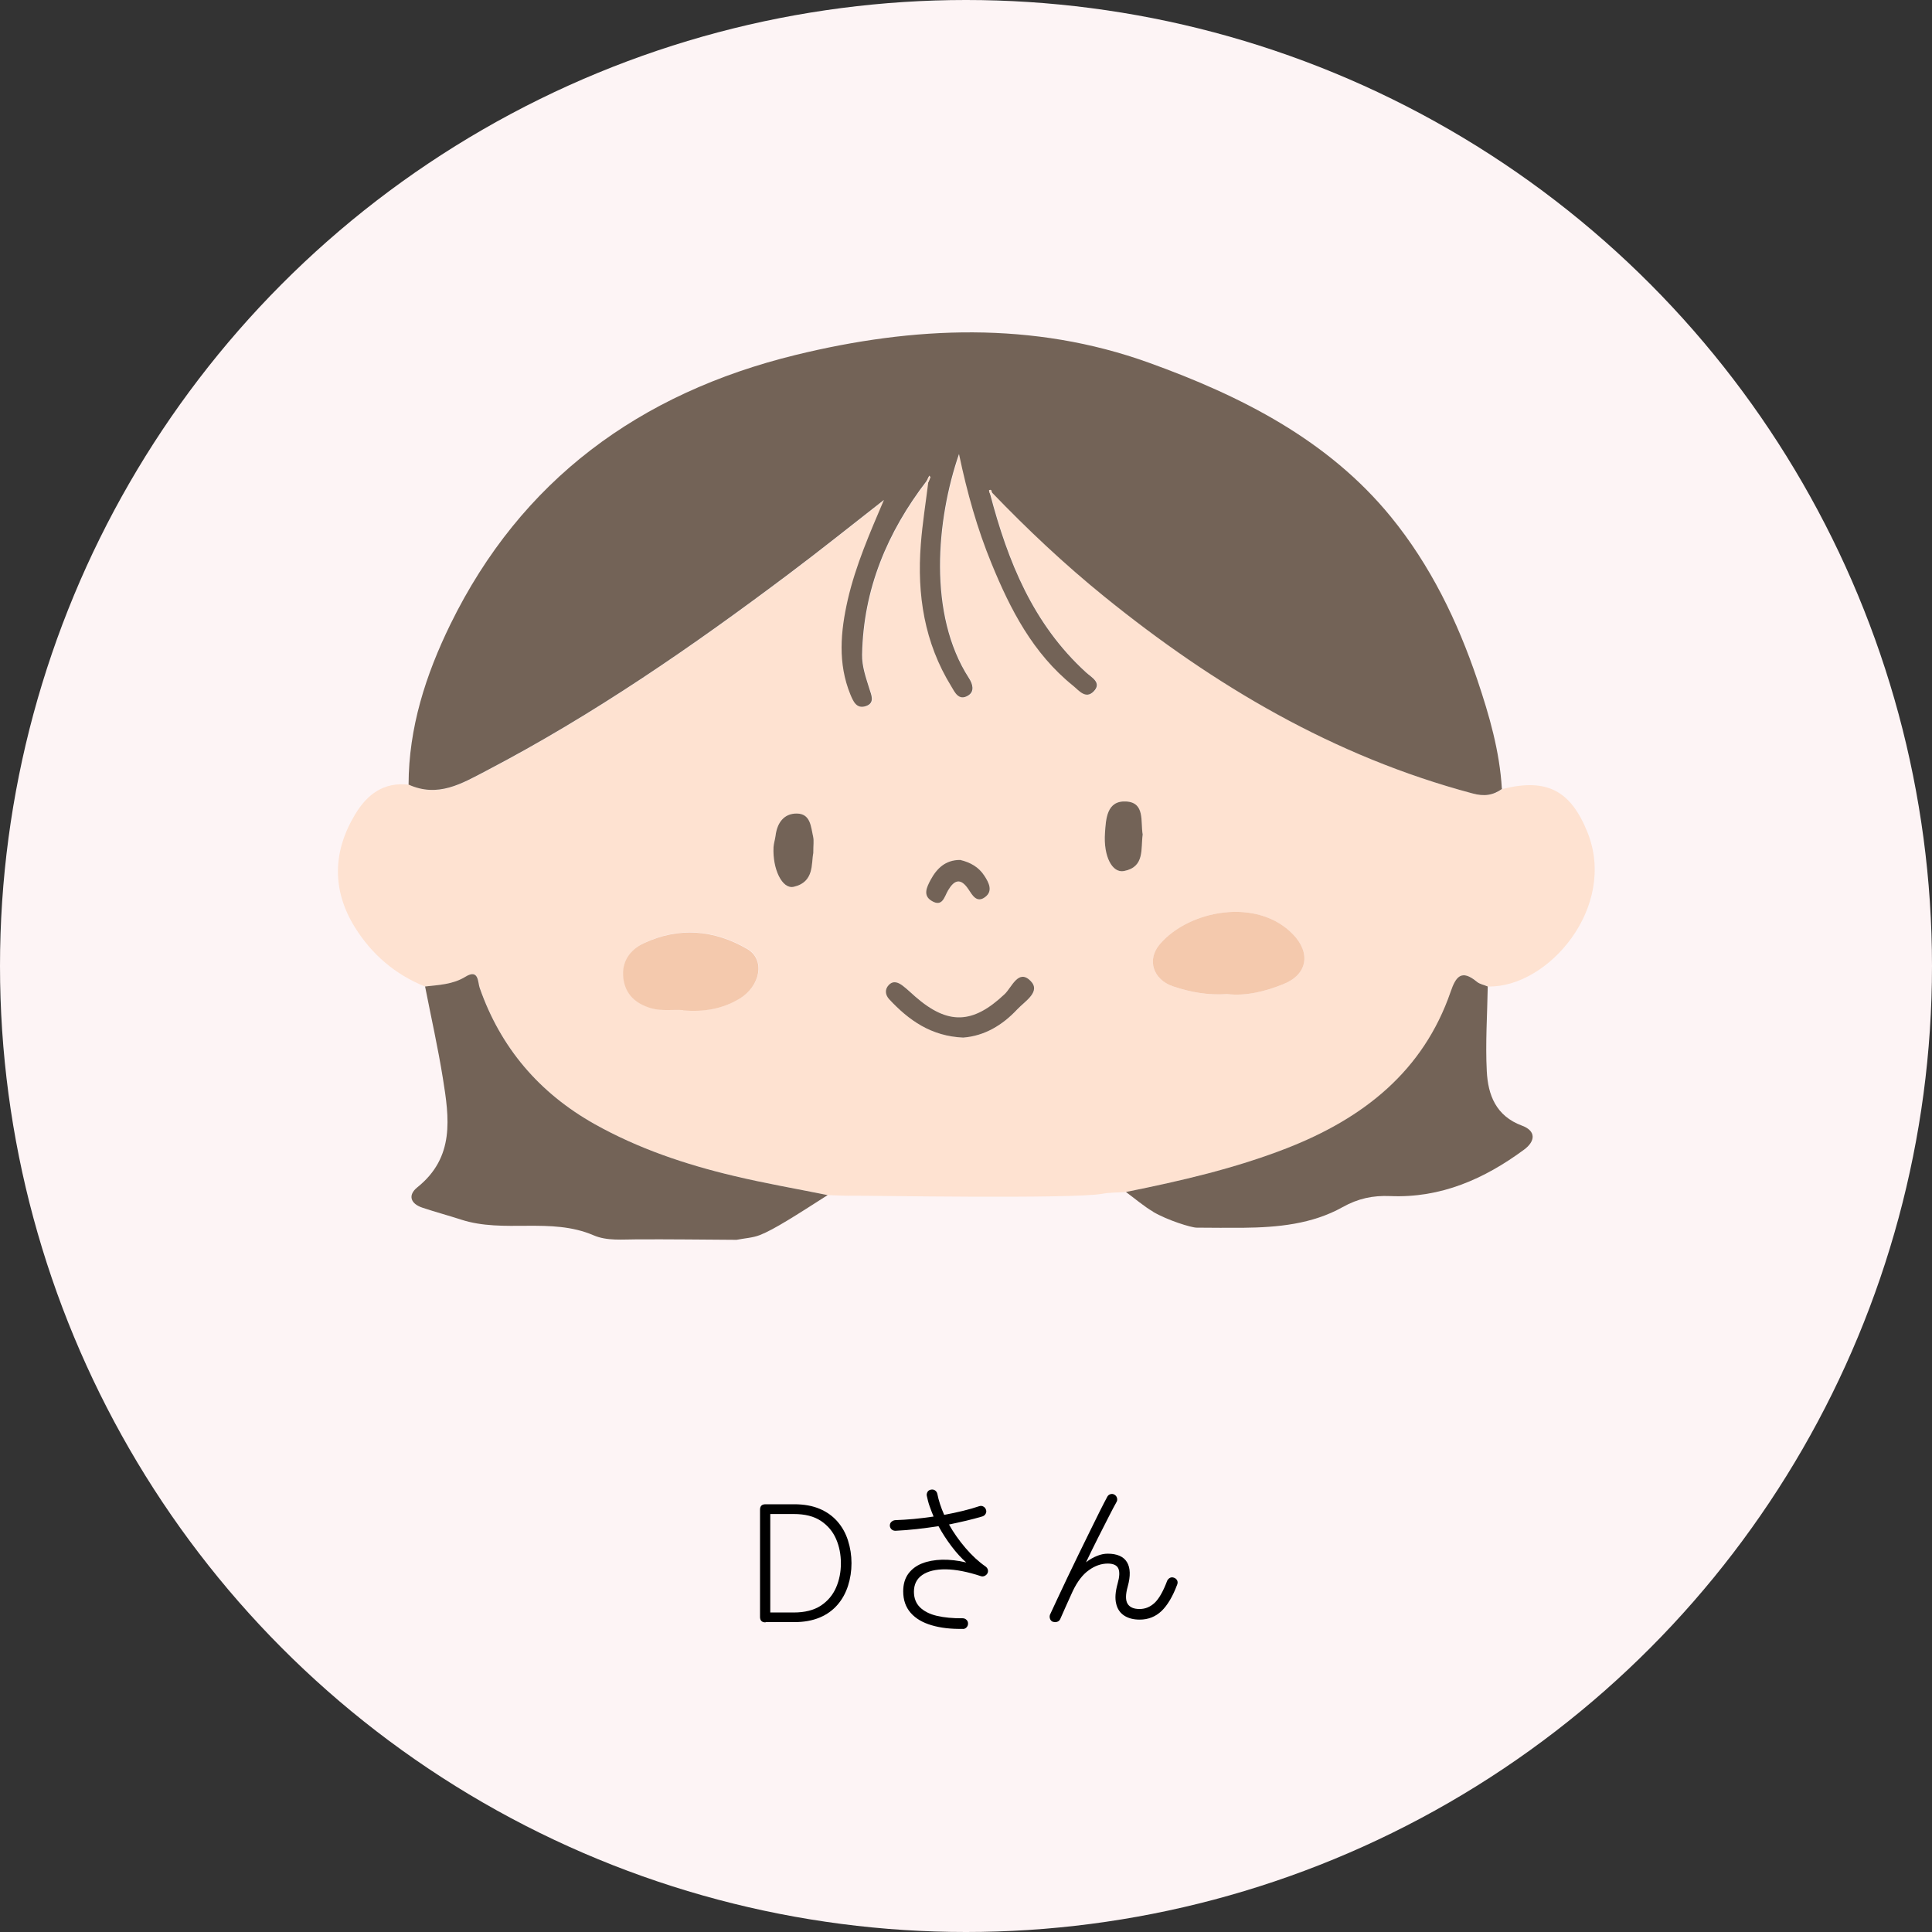
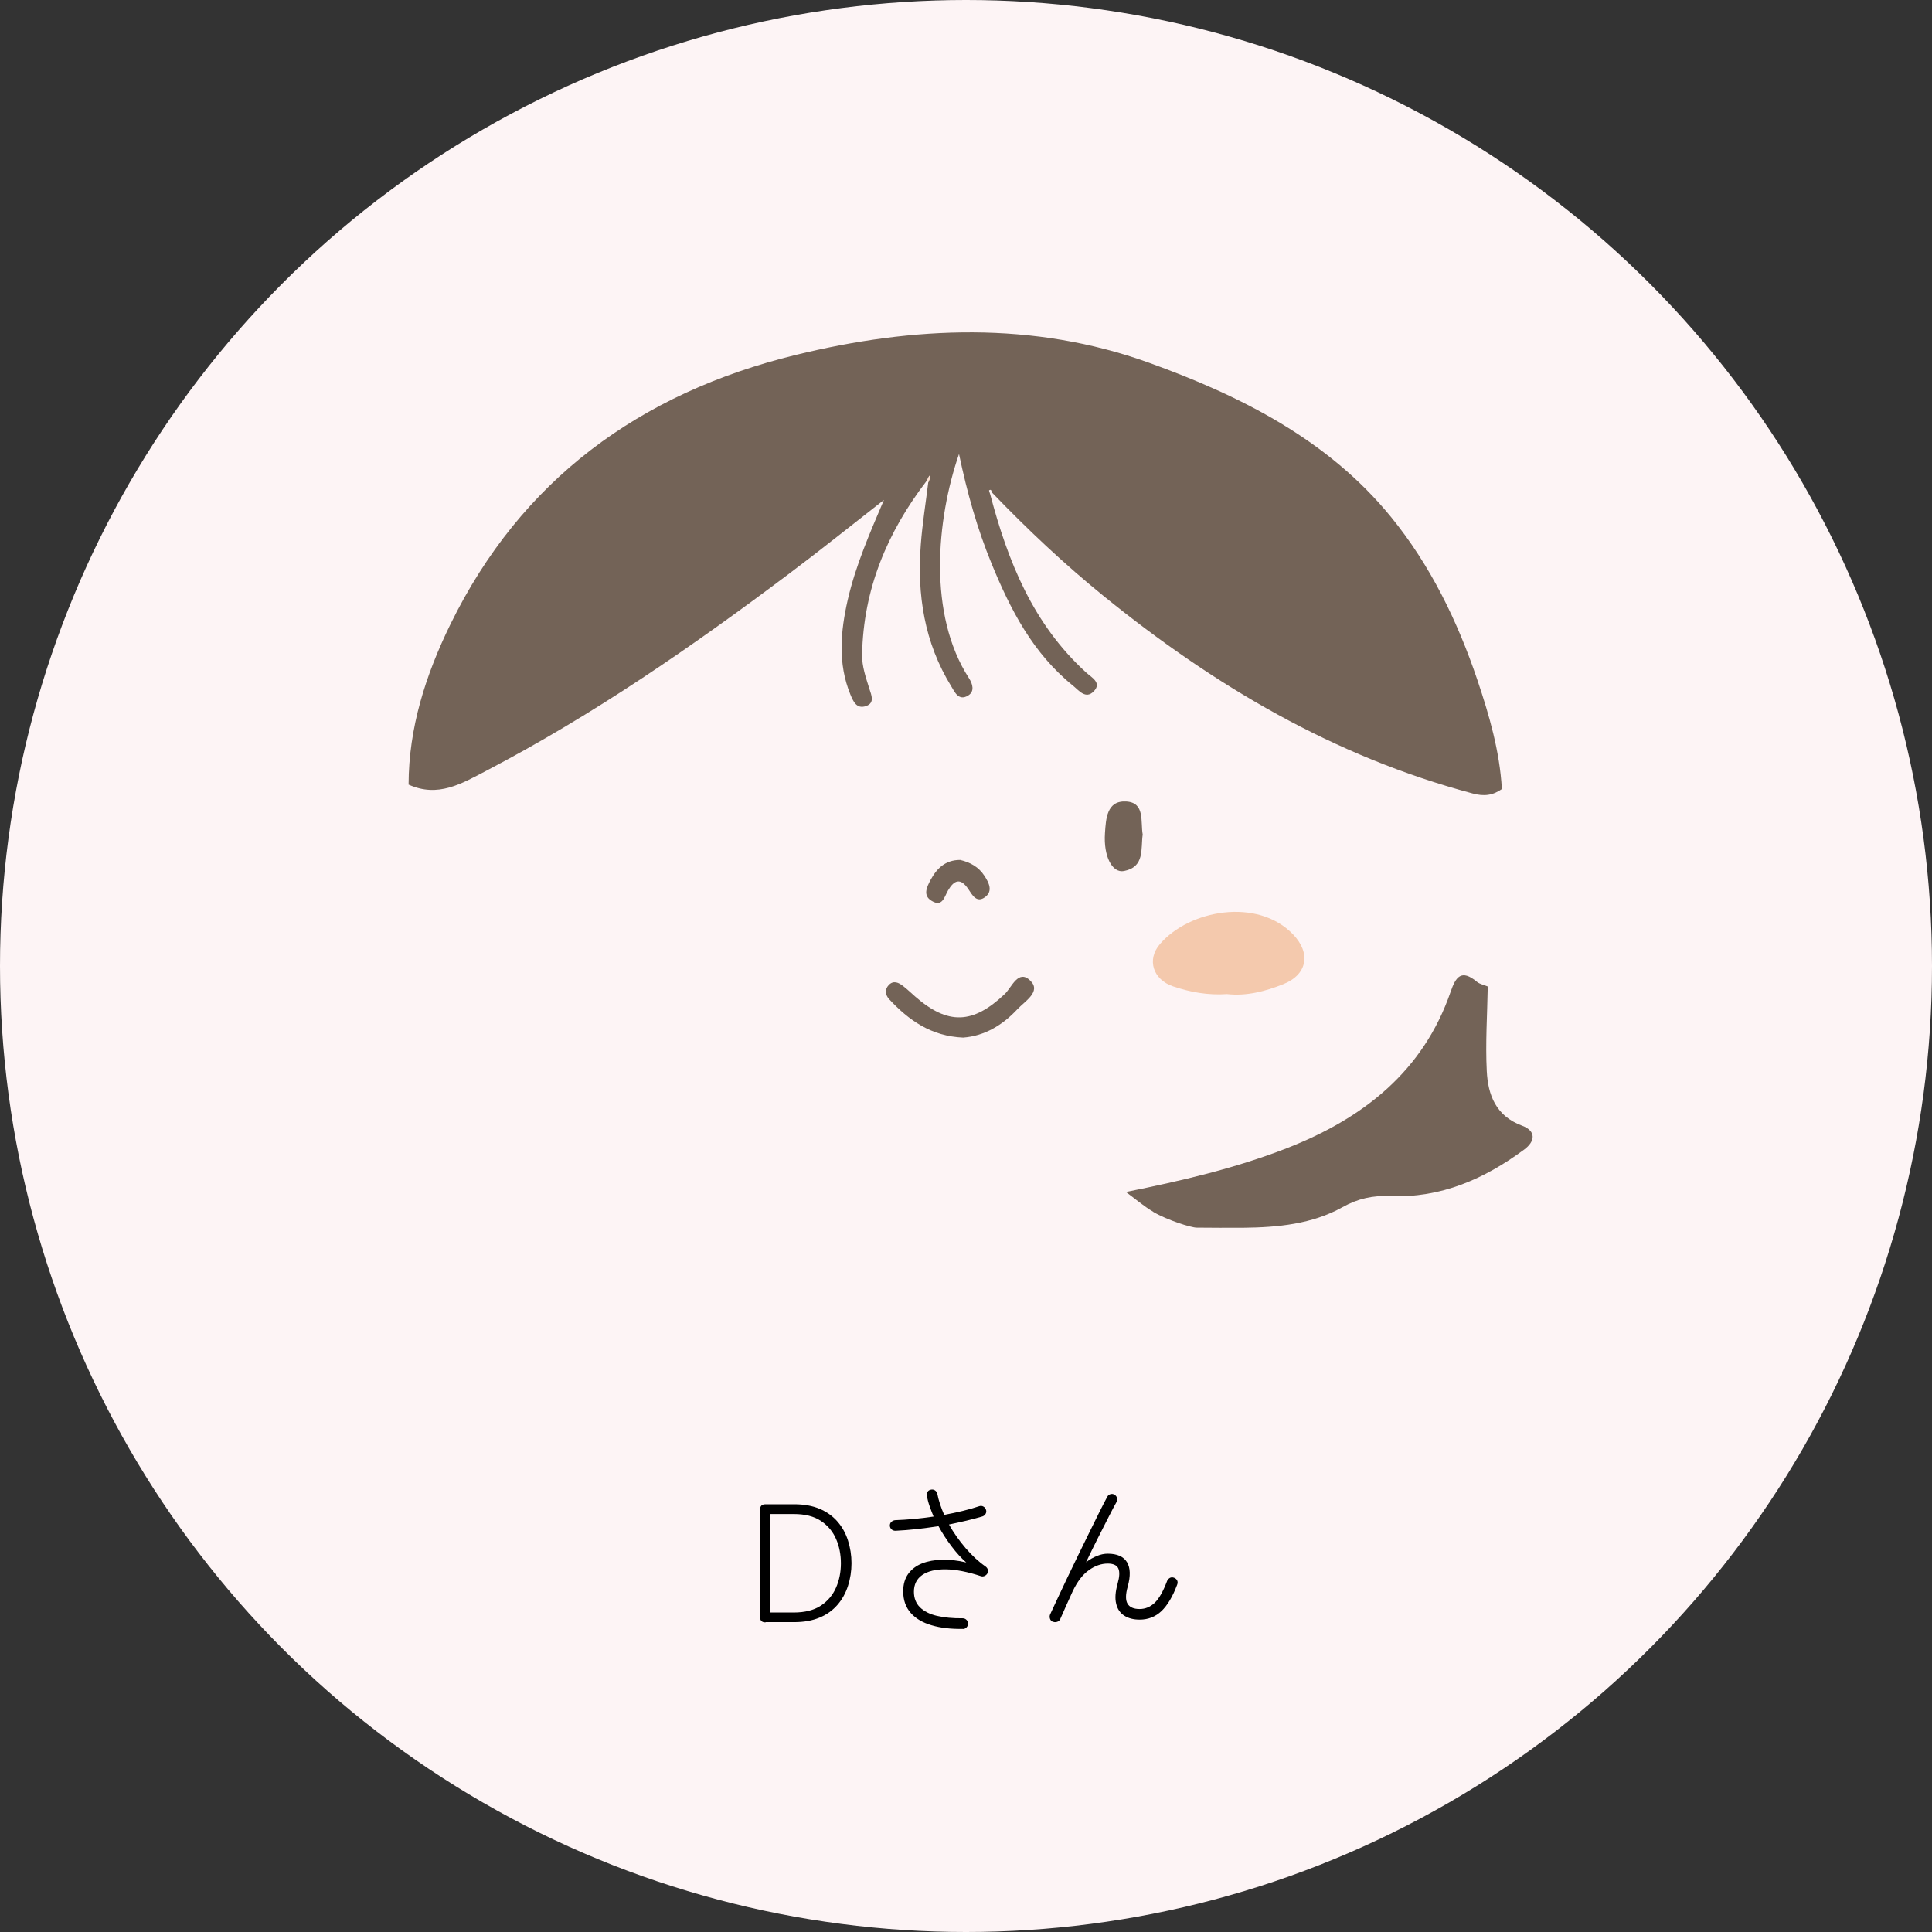
<svg xmlns="http://www.w3.org/2000/svg" id="_レイヤー_2" data-name="レイヤー 2" viewBox="0 0 160.3 160.3">
  <rect x="0" y="0" width="160.3" height="160.3" fill="#333333" stroke="none" />
  <defs>
    <style>
      .cls-1 {
        fill: #fee2d1;
      }

      .cls-1, .cls-2, .cls-3, .cls-4, .cls-5 {
        stroke-width: 0px;
      }

      .cls-2 {
        fill: #000;
      }

      .cls-3 {
        fill: #fdf4f5;
      }

      .cls-4 {
        fill: #736357;
      }

      .cls-5 {
        fill: #f4c9ad;
      }
    </style>
  </defs>
  <g id="_レイヤー_1-2" data-name="レイヤー 1">
    <g>
      <circle class="cls-3" cx="80.15" cy="80.15" r="80.15" />
      <g>
        <path class="cls-2" d="M63.52,134.61c-.31,0-.46-.15-.46-.46v-8.88c0-.31.15-.46.46-.46h2.38c.81,0,1.52.13,2.11.38s1.09.61,1.48,1.06c.39.45.68.97.87,1.57s.29,1.22.29,1.88-.1,1.29-.29,1.88-.48,1.12-.87,1.57c-.39.45-.88.81-1.48,1.06s-1.3.38-2.11.38h-2.38ZM63.91,133.79h1.95c.92,0,1.67-.19,2.25-.57.57-.38.99-.88,1.26-1.5.27-.62.4-1.29.4-2.01s-.13-1.4-.4-2.02c-.27-.62-.69-1.12-1.26-1.5-.57-.38-1.32-.57-2.25-.57h-1.95v8.16Z" />
        <path class="cls-2" d="M79.9,135.15c-.99.02-1.86-.08-2.6-.3-.75-.22-1.33-.56-1.74-1.03s-.62-1.06-.62-1.78c0-.59.14-1.07.42-1.46.28-.38.66-.67,1.14-.86.48-.19,1.04-.29,1.67-.31.63-.01,1.29.06,2,.23-.41-.36-.82-.81-1.22-1.34s-.76-1.08-1.08-1.67c-.6.09-1.2.17-1.81.24s-1.19.11-1.76.14c-.12,0-.23-.03-.32-.11s-.14-.19-.15-.31c0-.13.04-.24.13-.32s.19-.13.31-.14c.5-.02,1.02-.05,1.56-.1s1.09-.12,1.63-.2c-.12-.29-.23-.58-.33-.86-.1-.28-.17-.57-.23-.85-.03-.12,0-.23.06-.34.06-.1.16-.16.28-.18.13-.03.25,0,.34.06.1.07.16.16.19.28.11.56.3,1.14.57,1.75.54-.1,1.06-.21,1.55-.33.5-.12.95-.25,1.36-.39.12-.04.24-.03.34.03.11.06.18.14.22.27.04.11.03.22-.03.33-.06.11-.15.18-.27.22-.41.12-.85.24-1.32.35-.47.11-.96.22-1.45.32.38.68.84,1.33,1.37,1.95.53.62,1.08,1.13,1.67,1.54.09.07.15.15.18.25.03.1.02.21-.03.31-.05.09-.12.16-.22.21s-.21.06-.31.03c-1.12-.37-2.1-.56-2.93-.57s-1.48.15-1.95.47c-.46.32-.69.78-.69,1.39,0,.53.17.96.5,1.29.34.33.81.57,1.41.71s1.32.21,2.13.2c.12,0,.23.04.32.13.09.08.13.19.13.31s-.04.23-.13.32c-.08.09-.19.13-.31.13Z" />
        <path class="cls-2" d="M87.35,134.56c-.11-.05-.19-.13-.23-.25-.04-.12-.04-.23,0-.34.16-.34.36-.77.6-1.29.24-.52.52-1.1.82-1.74.3-.63.62-1.28.94-1.95.32-.66.63-1.3.94-1.92.3-.62.58-1.18.83-1.68s.46-.9.62-1.2c.06-.11.14-.18.27-.22.12-.03.23-.02.34.05s.17.16.2.27c.03.12.02.23-.04.33-.16.28-.37.68-.64,1.21-.27.53-.57,1.12-.9,1.77s-.66,1.33-.99,2.02c.29-.22.59-.4.9-.52.31-.13.61-.19.9-.19.78,0,1.32.24,1.6.71.28.47.3,1.14.06,2.01-.19.67-.19,1.15-.01,1.44.18.29.51.43.99.43s.88-.17,1.25-.51c.36-.34.71-.95,1.04-1.83.05-.11.13-.19.24-.25.11-.05.22-.05.34,0,.11.04.19.11.25.22.05.11.05.23,0,.35-.37.99-.81,1.72-1.3,2.19-.5.47-1.1.71-1.81.71-.51,0-.94-.11-1.28-.33-.34-.22-.57-.55-.67-.99-.11-.44-.07-.99.12-1.67.16-.56.18-.98.06-1.25-.12-.27-.42-.41-.88-.41-.53,0-1.06.18-1.57.55-.51.36-.96.95-1.34,1.75-.2.43-.39.85-.57,1.26-.18.41-.33.76-.46,1.04-.05.11-.13.19-.25.23-.12.04-.23.04-.34,0Z" />
      </g>
      <g>
-         <path class="cls-1" d="M35.26,81.85c-2.49-1-4.43-2.69-5.8-4.89-1.92-3.08-1.87-6.27,0-9.38.98-1.64,2.36-2.73,4.48-2.47,2.43,1.1,4.38-.07,6.45-1.15,8.9-4.65,17.09-10.32,25.07-16.31,2.67-2.01,5.28-4.1,7.92-6.16-1.17,2.75-2.35,5.42-3,8.28-.61,2.64-.84,5.27.22,7.87.22.55.49,1.24,1.3.95.75-.26.43-.93.28-1.41-.29-.94-.63-1.87-.61-2.86.1-5.41,2.08-10.15,5.37-14.43.04.04.08.09.12.13-.21,1.72-.49,3.44-.62,5.17-.32,4.15.28,8.14,2.53,11.77.3.48.62,1.22,1.38.77.58-.34.39-.97.08-1.46-3.41-5.27-2.71-13.13-.82-18.59.68,3.24,1.52,6.21,2.7,9.09,1.57,3.82,3.43,7.45,6.77,10.14.48.39,1.04,1.13,1.7.47.72-.72-.17-1.16-.61-1.56-4.43-4.03-6.52-9.24-7.97-14.79.05-.05.09-.11.14-.16,2.94,3.06,6.03,5.97,9.34,8.65,9.1,7.37,19.02,13.24,30.53,16.32.99.26,1.71.15,2.47-.38,3.69-.92,5.65.15,7.04,3.61,2.48,6.21-3.28,12.9-8.25,12.78-.3-.13-.66-.19-.9-.39-1.29-1.07-1.75-.42-2.18.83-2.27,6.58-7.21,10.49-13.62,12.99-4.31,1.68-8.79,2.71-13.32,3.62-.67.05-1.34.03-2,.15-2.47.45-19.8.14-20.57.16-.73.02-1.45-.03-2.18-.05-2.61-.53-5.23-.98-7.82-1.6-4.01-.95-7.91-2.27-11.5-4.28-4.63-2.59-7.84-6.36-9.56-11.32-.15-.44-.06-1.61-1.18-.92-1.04.64-2.2.68-3.35.81ZM101.81,82.48c1.59.18,3.16-.22,4.66-.82,2.02-.81,2.31-2.59.81-4.14-2.96-3.07-8.6-2.02-11.03.8-1.13,1.31-.58,2.96,1.08,3.52,1.42.48,2.9.75,4.48.64ZM56.7,83.81c1.66.16,3.24-.09,4.67-.96,1.76-1.06,2.15-3.26.65-4.13-2.74-1.59-5.66-1.85-8.58-.48-1.19.56-1.87,1.57-1.7,2.92.17,1.33,1.01,2.1,2.32,2.48.89.26,1.78.09,2.66.15ZM79.93,86.09c1.76-.13,3.26-1.03,4.5-2.35.63-.68,1.99-1.47,1.08-2.37-1-.99-1.54.55-2.13,1.11-2.64,2.5-4.71,2.59-7.43.2-.33-.29-.65-.6-1-.87-.37-.29-.8-.48-1.19-.08-.36.37-.3.82.04,1.18,1.62,1.74,3.47,3.08,6.15,3.18ZM67.48,70.78c0-.69.06-1.03-.01-1.34-.19-.82-.2-1.93-1.36-1.94-1.07-.01-1.63.8-1.76,1.83-.04.32-.15.64-.17.96-.09,1.83.72,3.5,1.67,3.29,1.73-.38,1.44-1.93,1.63-2.8ZM94.81,69.24c-.19-1.07.21-2.65-1.37-2.74-1.62-.09-1.68,1.45-1.76,2.63-.12,1.9.59,3.33,1.58,3.14,1.73-.34,1.38-1.84,1.55-3.03ZM79.67,71.35c-1.22,0-1.94.69-2.45,1.66-.31.59-.66,1.28.08,1.73.91.56,1.06-.33,1.37-.86.51-.87,1.04-1.07,1.69-.1.32.48.7,1.19,1.4.64.64-.5.3-1.18-.07-1.75-.47-.72-1.18-1.12-2.01-1.32Z" />
        <path class="cls-4" d="M124.64,65.45c-.76.54-1.49.65-2.47.38-11.51-3.07-21.43-8.95-30.53-16.32-3.31-2.68-6.4-5.59-9.34-8.65-.04-.11-.04-.3-.23-.18-.03.02.06.22.09.34,1.46,5.54,3.54,10.76,7.97,14.79.44.4,1.32.84.61,1.56-.66.67-1.22-.08-1.7-.47-3.34-2.69-5.21-6.33-6.77-10.14-1.18-2.87-2.02-5.85-2.7-9.09-1.88,5.45-2.59,13.32.82,18.59.32.49.5,1.12-.08,1.46-.76.45-1.09-.28-1.38-.77-2.24-3.63-2.85-7.62-2.53-11.77.13-1.73.41-3.45.62-5.17.05-.14.12-.27.16-.4.01-.03-.05-.09-.08-.14-.07.14-.13.27-.2.41-3.29,4.28-5.27,9.02-5.37,14.43-.02.99.32,1.92.61,2.86.15.48.47,1.15-.28,1.41-.8.28-1.07-.41-1.3-.95-1.06-2.59-.82-5.23-.22-7.87.66-2.86,1.83-5.53,3-8.28-2.64,2.06-5.24,4.15-7.92,6.16-7.97,5.99-16.17,11.66-25.07,16.31-2.06,1.08-4.01,2.25-6.45,1.15.01-4.72,1.42-9.1,3.47-13.3,5.85-11.95,15.68-19.18,28.65-22.35,9.78-2.39,19.7-2.82,29.32.65,7.63,2.75,14.87,6.41,20.07,12.79,3.27,4.01,5.52,8.64,7.17,13.53.99,2.94,1.85,5.91,2.03,9.02Z" />
-         <path class="cls-4" d="M68.67,99.16c-2.58,1.65-4.44,2.85-5.61,3.31-.61.24-1.3.27-1.95.4-2.74-.02-5.48-.05-8.22-.04-1.23,0-2.53.15-3.65-.34-3.55-1.52-7.42-.14-10.99-1.3-1.05-.34-2.13-.63-3.18-.98-1.02-.33-1.25-1.05-.44-1.7,3.12-2.5,2.64-5.77,2.12-9.02-.41-2.56-.98-5.09-1.48-7.64,1.15-.13,2.31-.17,3.35-.81,1.12-.69,1.02.48,1.18.92,1.73,4.96,4.94,8.73,9.56,11.32,3.59,2.01,7.49,3.33,11.5,4.28,2.58.62,5.21,1.07,7.82,1.6Z" />
        <path class="cls-4" d="M95.68,100.54c-.8-.47-1.51-1.09-2.26-1.64,4.52-.91,9-1.94,13.32-3.62,6.41-2.5,11.35-6.41,13.62-12.99.43-1.25.89-1.9,2.18-.83.24.2.6.26.9.39-.04,2.34-.2,4.69-.08,7.03.1,1.95.74,3.71,2.93,4.52,1.18.44,1.1,1.3.16,1.99-3.28,2.42-6.89,4.03-11.11,3.85-1.44-.06-2.66.2-3.95.92-2.52,1.41-5.38,1.68-8.24,1.71-1.29.01-2.57,0-3.86-.01-.46,0-2.44-.62-3.61-1.31Z" />
        <path class="cls-5" d="M101.81,82.48c-1.58.11-3.06-.16-4.48-.64-1.66-.56-2.21-2.22-1.08-3.52,2.43-2.82,8.07-3.87,11.03-.8,1.5,1.55,1.21,3.34-.81,4.14-1.5.6-3.06,1-4.66.82Z" />
-         <path class="cls-5" d="M56.7,83.81c-.88-.06-1.77.1-2.66-.15-1.31-.38-2.15-1.16-2.32-2.48-.17-1.35.51-2.37,1.7-2.92,2.93-1.37,5.84-1.11,8.58.48,1.5.87,1.11,3.07-.65,4.13-1.43.86-3.01,1.11-4.67.96Z" />
        <path class="cls-4" d="M79.93,86.09c-2.67-.11-4.53-1.44-6.15-3.18-.33-.36-.39-.81-.04-1.18.39-.41.82-.21,1.19.08.35.27.67.58,1,.87,2.72,2.38,4.79,2.3,7.43-.2.59-.56,1.13-2.1,2.13-1.11.92.9-.44,1.69-1.08,2.37-1.24,1.33-2.74,2.22-4.5,2.35Z" />
-         <path class="cls-4" d="M67.48,70.78c-.18.87.1,2.41-1.63,2.8-.95.21-1.76-1.47-1.67-3.29.02-.32.13-.64.17-.96.13-1.04.68-1.84,1.76-1.83,1.16.01,1.17,1.12,1.36,1.94.07.31.01.65.01,1.34Z" />
        <path class="cls-4" d="M94.81,69.24c-.17,1.19.19,2.69-1.55,3.03-.99.19-1.71-1.24-1.58-3.14.08-1.18.14-2.72,1.76-2.63,1.58.09,1.18,1.67,1.37,2.74Z" />
        <path class="cls-4" d="M79.67,71.35c.84.2,1.54.59,2.01,1.32.37.57.72,1.25.07,1.75-.71.55-1.08-.16-1.4-.64-.65-.97-1.18-.77-1.69.1-.31.53-.46,1.42-1.37.86-.74-.45-.39-1.14-.08-1.73.52-.96,1.23-1.66,2.45-1.66Z" />
        <path class="cls-1" d="M76.91,39.88c.07-.14.13-.27.2-.41.03.05.09.1.08.14-.04.14-.11.27-.16.4-.04-.04-.07-.09-.12-.13Z" />
-         <path class="cls-1" d="M82.16,41.03c-.03-.12-.12-.33-.09-.34.19-.11.19.07.23.18-.05.05-.09.11-.14.16Z" />
      </g>
    </g>
  </g>
</svg>